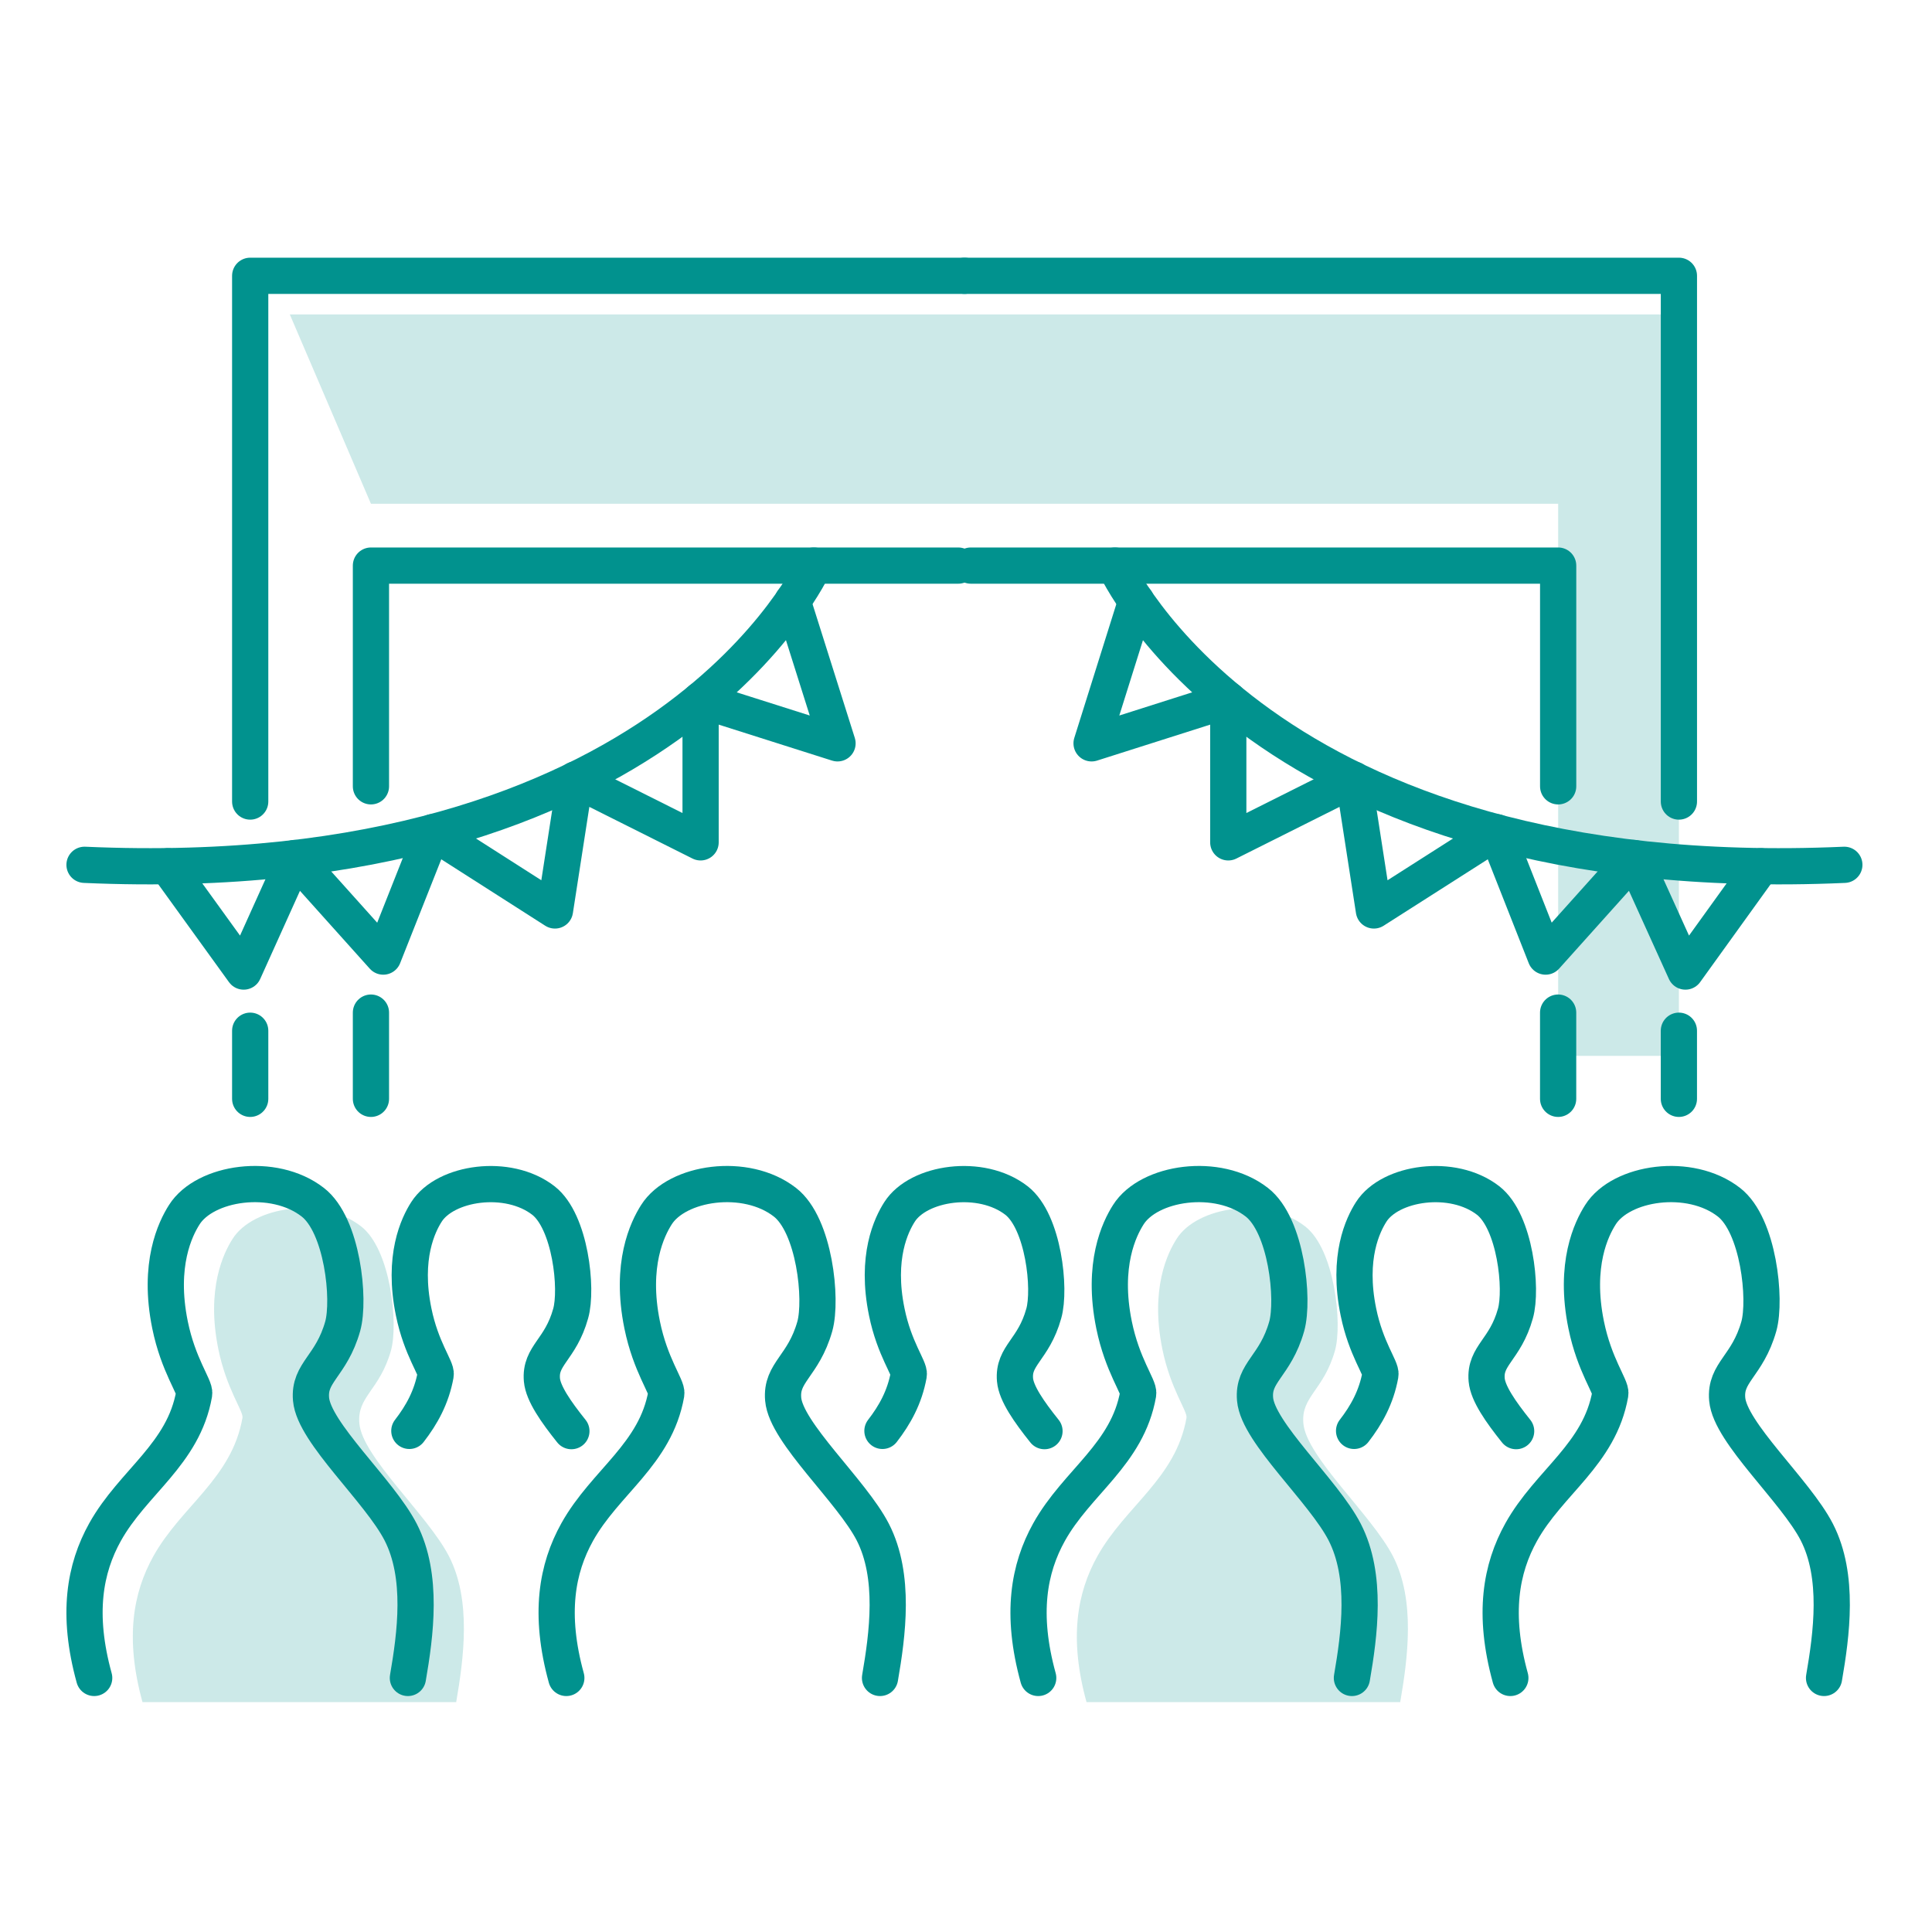
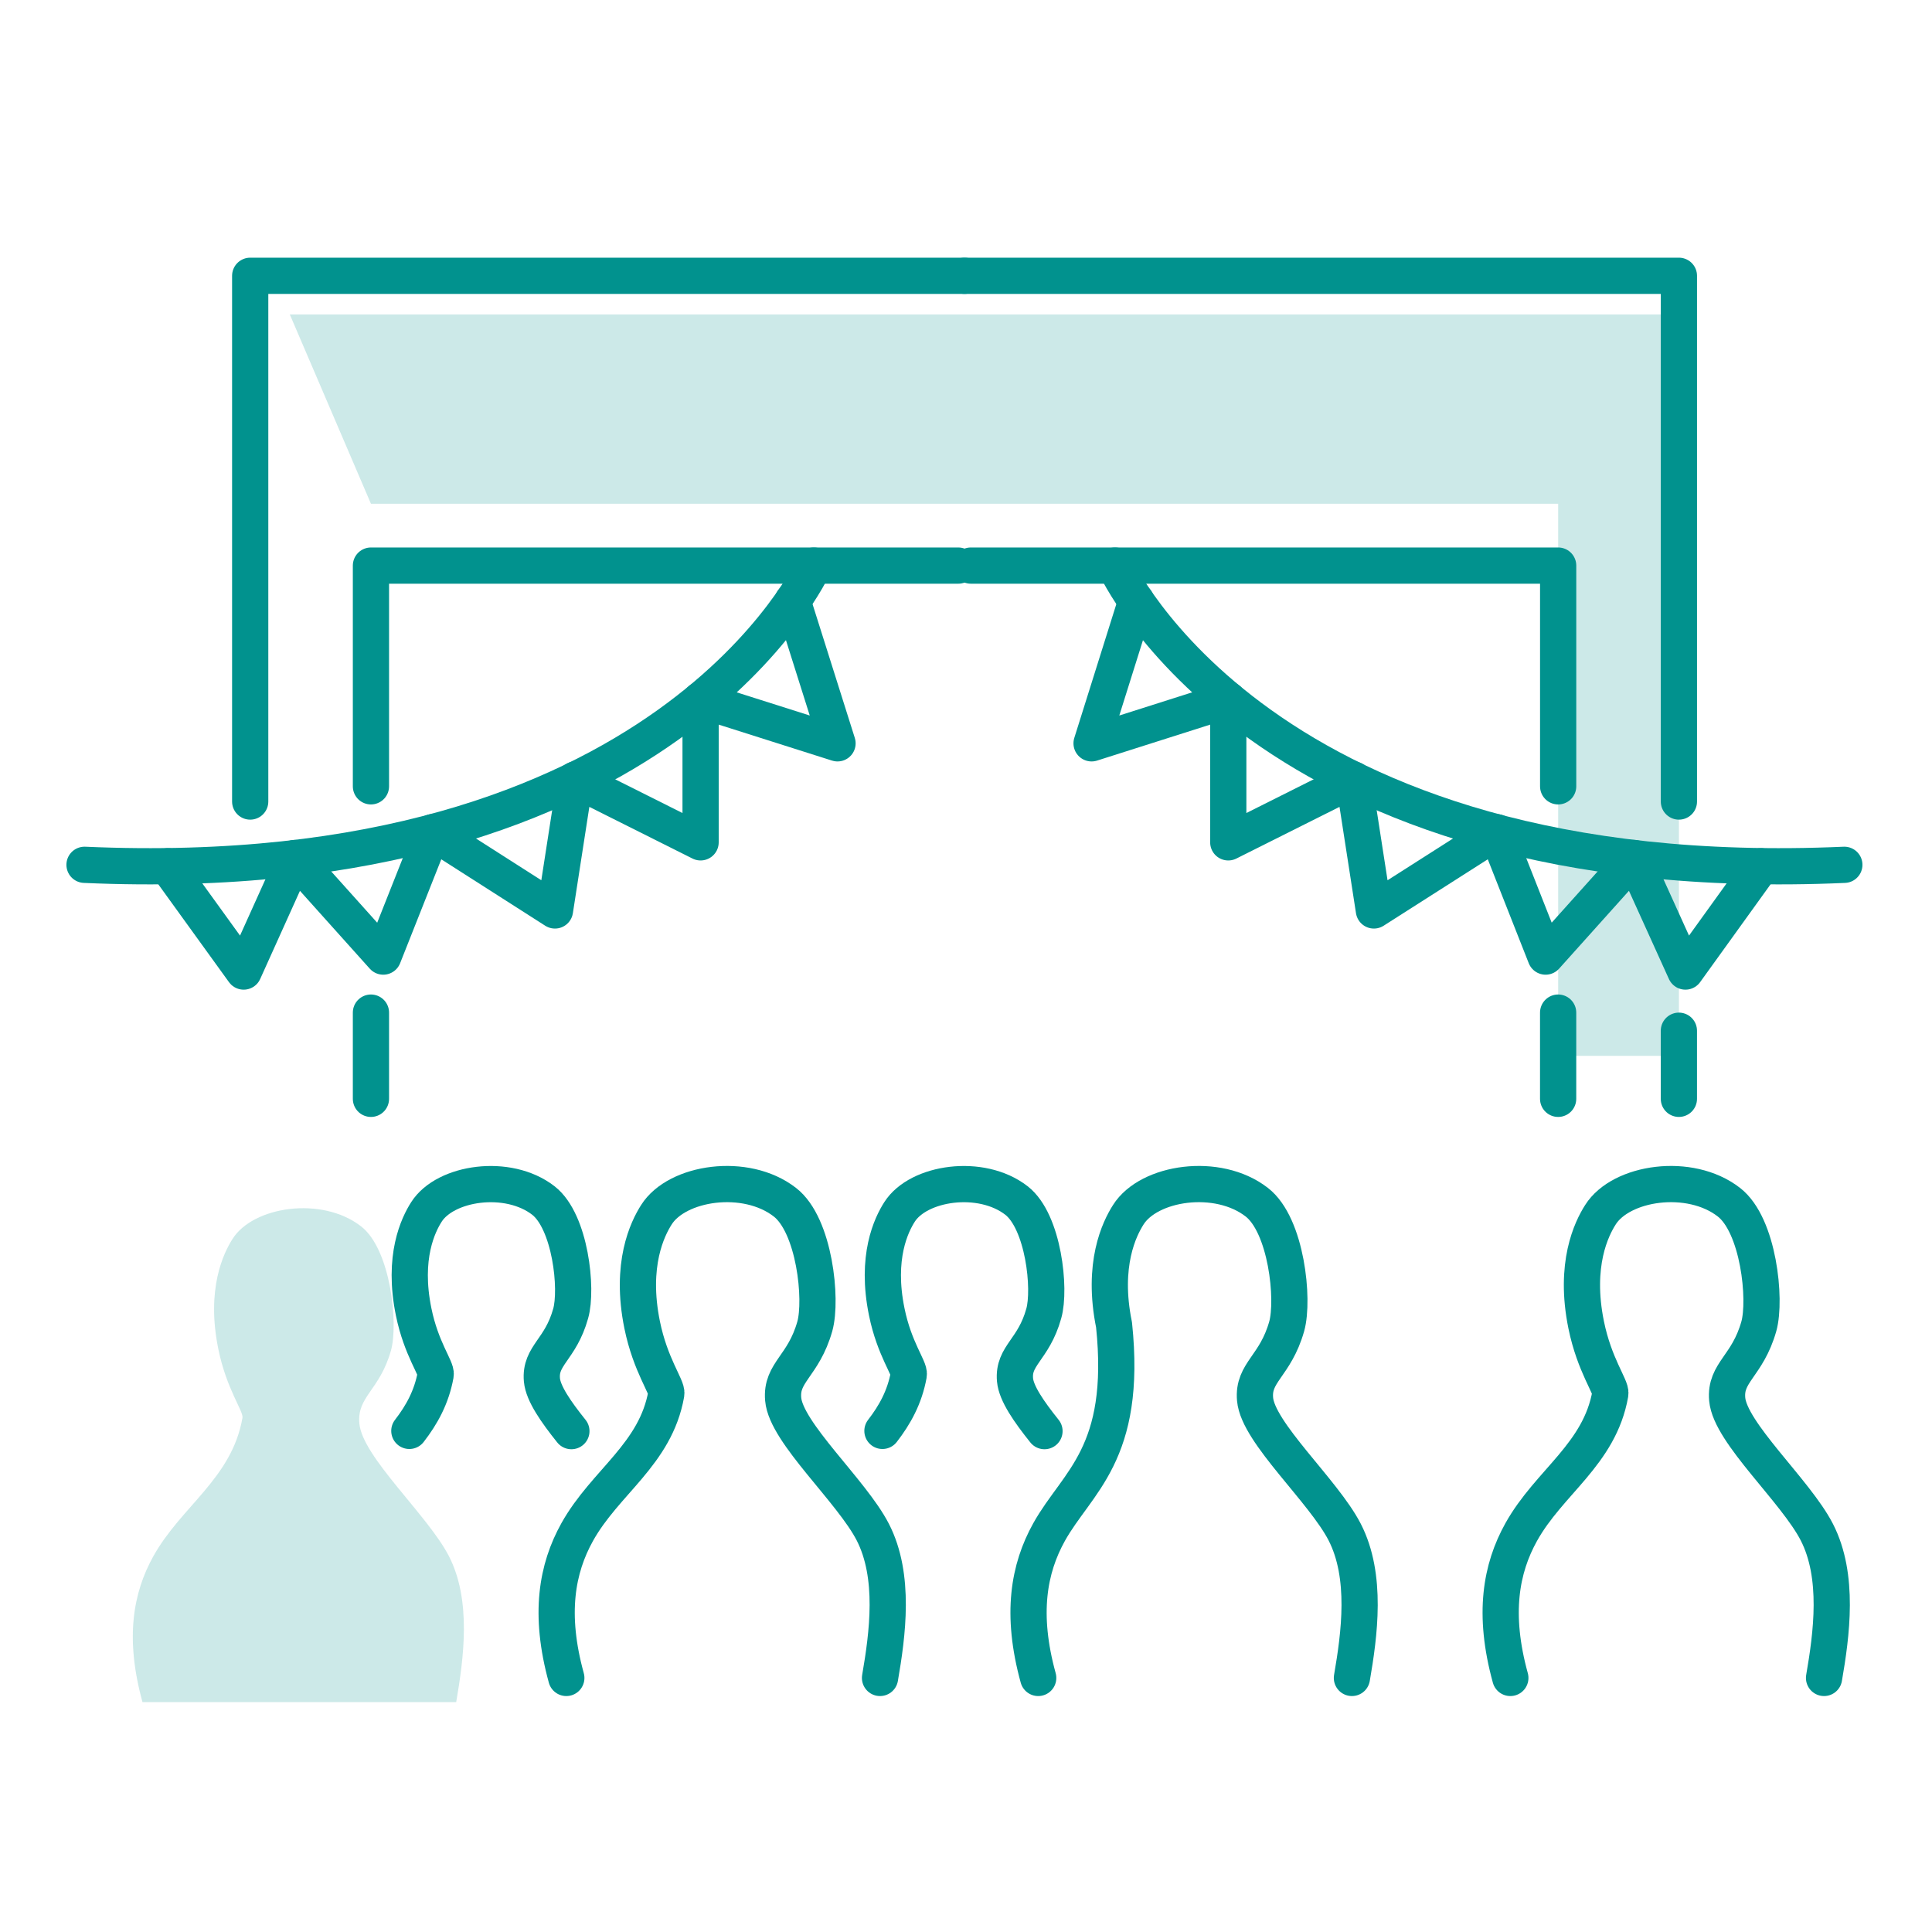
<svg xmlns="http://www.w3.org/2000/svg" width="80" height="80" viewBox="0 0 80 80" fill="none">
  <path opacity="0.2" d="M12 13.02L15.36 20.86H64.52V43.72H69.52V13.02H12Z" fill="#01928E" />
-   <path d="M16.89 69.48C17.2 67.68 17.53 65.27 16.59 63.44C15.71 61.73 13 59.33 12.88 57.94C12.78 56.82 13.72 56.58 14.19 54.92C14.5 53.81 14.18 50.73 12.95 49.78C11.33 48.52 8.48 48.95 7.63 50.3C7.26 50.88 6.53 52.36 7.04 54.86C7.38 56.53 8.09 57.44 8.04 57.71C7.6 60.22 5.51 61.36 4.35 63.44C3.51 64.95 3.17 66.83 3.9 69.48" stroke="#01928E" stroke-width="1.5" stroke-linecap="round" stroke-linejoin="round" />
  <path opacity="0.2" d="M18.89 70.48C19.2 68.68 19.53 66.27 18.59 64.44C17.71 62.73 15 60.33 14.88 58.94C14.78 57.82 15.72 57.58 16.19 55.92C16.5 54.81 16.18 51.73 14.95 50.78C13.33 49.52 10.48 49.95 9.63 51.3C9.26 51.88 8.53 53.36 9.04 55.86C9.38 57.53 10.09 58.44 10.04 58.71C9.6 61.22 7.51 62.36 6.35 64.44C5.51 65.95 5.17 67.83 5.9 70.48" fill="#01928E" />
  <path d="M36.44 69.48C36.75 67.68 37.08 65.27 36.14 63.44C35.26 61.73 32.55 59.33 32.43 57.94C32.33 56.82 33.27 56.58 33.74 54.92C34.05 53.81 33.73 50.73 32.5 49.78C30.88 48.52 28.03 48.95 27.18 50.3C26.81 50.88 26.08 52.36 26.59 54.86C26.93 56.53 27.64 57.44 27.59 57.71C27.15 60.22 25.06 61.36 23.9 63.44C23.06 64.95 22.72 66.83 23.45 69.48" stroke="#01928E" stroke-width="1.5" stroke-linecap="round" stroke-linejoin="round" />
  <path d="M23.66 59.26C23.02 58.46 22.49 57.7 22.44 57.14C22.35 56.12 23.21 55.9 23.63 54.39C23.92 53.38 23.62 50.58 22.5 49.71C21.03 48.57 18.44 48.96 17.66 50.18C17.32 50.71 16.66 52.05 17.13 54.33C17.44 55.85 18.09 56.67 18.04 56.92C17.87 57.86 17.46 58.59 16.95 59.25" stroke="#01928E" stroke-width="1.5" stroke-linecap="round" stroke-linejoin="round" />
  <path d="M43.25 59.26C42.61 58.46 42.08 57.7 42.03 57.14C41.94 56.12 42.8 55.9 43.22 54.39C43.51 53.38 43.21 50.58 42.09 49.71C40.62 48.57 38.03 48.96 37.25 50.18C36.91 50.71 36.25 52.05 36.72 54.33C37.03 55.85 37.68 56.67 37.63 56.92C37.46 57.86 37.05 58.59 36.54 59.25" stroke="#01928E" stroke-width="1.5" stroke-linecap="round" stroke-linejoin="round" />
-   <path d="M62.78 59.26C62.14 58.46 61.61 57.7 61.56 57.14C61.47 56.12 62.33 55.9 62.75 54.39C63.04 53.38 62.74 50.58 61.62 49.71C60.15 48.57 57.56 48.96 56.78 50.18C56.44 50.71 55.78 52.05 56.25 54.33C56.56 55.85 57.21 56.67 57.16 56.92C56.99 57.86 56.58 58.59 56.07 59.25" stroke="#01928E" stroke-width="1.5" stroke-linecap="round" stroke-linejoin="round" />
-   <path d="M55.98 69.48C56.29 67.68 56.62 65.27 55.68 63.44C54.8 61.73 52.09 59.33 51.97 57.94C51.87 56.82 52.81 56.58 53.28 54.92C53.59 53.81 53.27 50.73 52.04 49.78C50.42 48.52 47.57 48.95 46.72 50.3C46.35 50.88 45.62 52.36 46.13 54.86C46.47 56.53 47.18 57.44 47.13 57.71C46.69 60.22 44.6 61.36 43.44 63.44C42.6 64.95 42.26 66.83 42.99 69.48" stroke="#01928E" stroke-width="1.5" stroke-linecap="round" stroke-linejoin="round" />
-   <path opacity="0.2" d="M57.98 70.48C58.29 68.68 58.62 66.27 57.68 64.44C56.8 62.73 54.09 60.33 53.97 58.94C53.87 57.82 54.81 57.58 55.28 55.92C55.59 54.81 55.27 51.73 54.04 50.78C52.42 49.52 49.57 49.95 48.72 51.3C48.35 51.88 47.62 53.36 48.13 55.86C48.47 57.53 49.18 58.44 49.13 58.71C48.69 61.22 46.6 62.36 45.44 64.44C44.6 65.95 44.26 67.83 44.99 70.48" fill="#01928E" />
+   <path d="M55.98 69.48C56.29 67.68 56.62 65.27 55.68 63.44C54.8 61.73 52.09 59.33 51.97 57.94C51.87 56.82 52.81 56.58 53.28 54.92C53.59 53.81 53.27 50.73 52.04 49.78C50.42 48.52 47.57 48.95 46.72 50.3C46.35 50.88 45.62 52.36 46.13 54.86C46.69 60.22 44.6 61.36 43.44 63.44C42.6 64.95 42.26 66.83 42.99 69.48" stroke="#01928E" stroke-width="1.5" stroke-linecap="round" stroke-linejoin="round" />
  <path d="M75.53 69.48C75.84 67.68 76.17 65.27 75.23 63.44C74.35 61.73 71.64 59.33 71.52 57.94C71.42 56.82 72.36 56.58 72.83 54.92C73.14 53.81 72.82 50.73 71.59 49.78C69.97 48.52 67.12 48.95 66.27 50.3C65.9 50.88 65.17 52.36 65.68 54.86C66.02 56.53 66.73 57.44 66.68 57.71C66.24 60.22 64.15 61.36 62.99 63.44C62.15 64.95 61.81 66.83 62.54 69.48" stroke="#01928E" stroke-width="1.5" stroke-linecap="round" stroke-linejoin="round" />
  <path d="M10.36 33.19V11.42H39.94" stroke="#01928E" stroke-width="1.5" stroke-linecap="round" stroke-linejoin="round" />
-   <path d="M10.36 45.5V42.68" stroke="#01928E" stroke-width="1.5" stroke-linecap="round" stroke-linejoin="round" />
  <path d="M15.36 32.56V23.42H39.68" stroke="#01928E" stroke-width="1.5" stroke-linecap="round" stroke-linejoin="round" />
  <path d="M15.36 45.5V41.93" stroke="#01928E" stroke-width="1.5" stroke-linecap="round" stroke-linejoin="round" />
  <path d="M33.7 23.42C33.7 23.42 27.66 36.88 3.5 35.81" stroke="#01928E" stroke-width="1.5" stroke-linecap="round" stroke-linejoin="round" />
  <path d="M32.82 24.89L34.68 30.78L29.01 28.98V34.88L23.82 32.28L22.98 37.7L17.91 34.46L15.87 39.61L12.21 35.53L10.09 40.23L6.94 35.87" stroke="#01928E" stroke-width="1.5" stroke-linecap="round" stroke-linejoin="round" />
  <path d="M69.52 33.19V11.42H39.94" stroke="#01928E" stroke-width="1.5" stroke-linecap="round" stroke-linejoin="round" />
  <path d="M69.519 45.5V42.68" stroke="#01928E" stroke-width="1.5" stroke-linecap="round" stroke-linejoin="round" />
  <path d="M64.52 32.56V23.42H40.2" stroke="#01928E" stroke-width="1.5" stroke-linecap="round" stroke-linejoin="round" />
  <path d="M64.519 45.5V41.93" stroke="#01928E" stroke-width="1.5" stroke-linecap="round" stroke-linejoin="round" />
  <path d="M46.17 23.42C46.17 23.42 52.21 36.88 76.37 35.81" stroke="#01928E" stroke-width="1.5" stroke-linecap="round" stroke-linejoin="round" />
  <path d="M47.05 24.89L45.2 30.78L50.86 28.98V34.88L56.05 32.28L56.89 37.7L61.97 34.46L64 39.61L67.66 35.53L69.79 40.23L72.93 35.87" stroke="#01928E" stroke-width="1.5" stroke-linecap="round" stroke-linejoin="round" />
</svg>